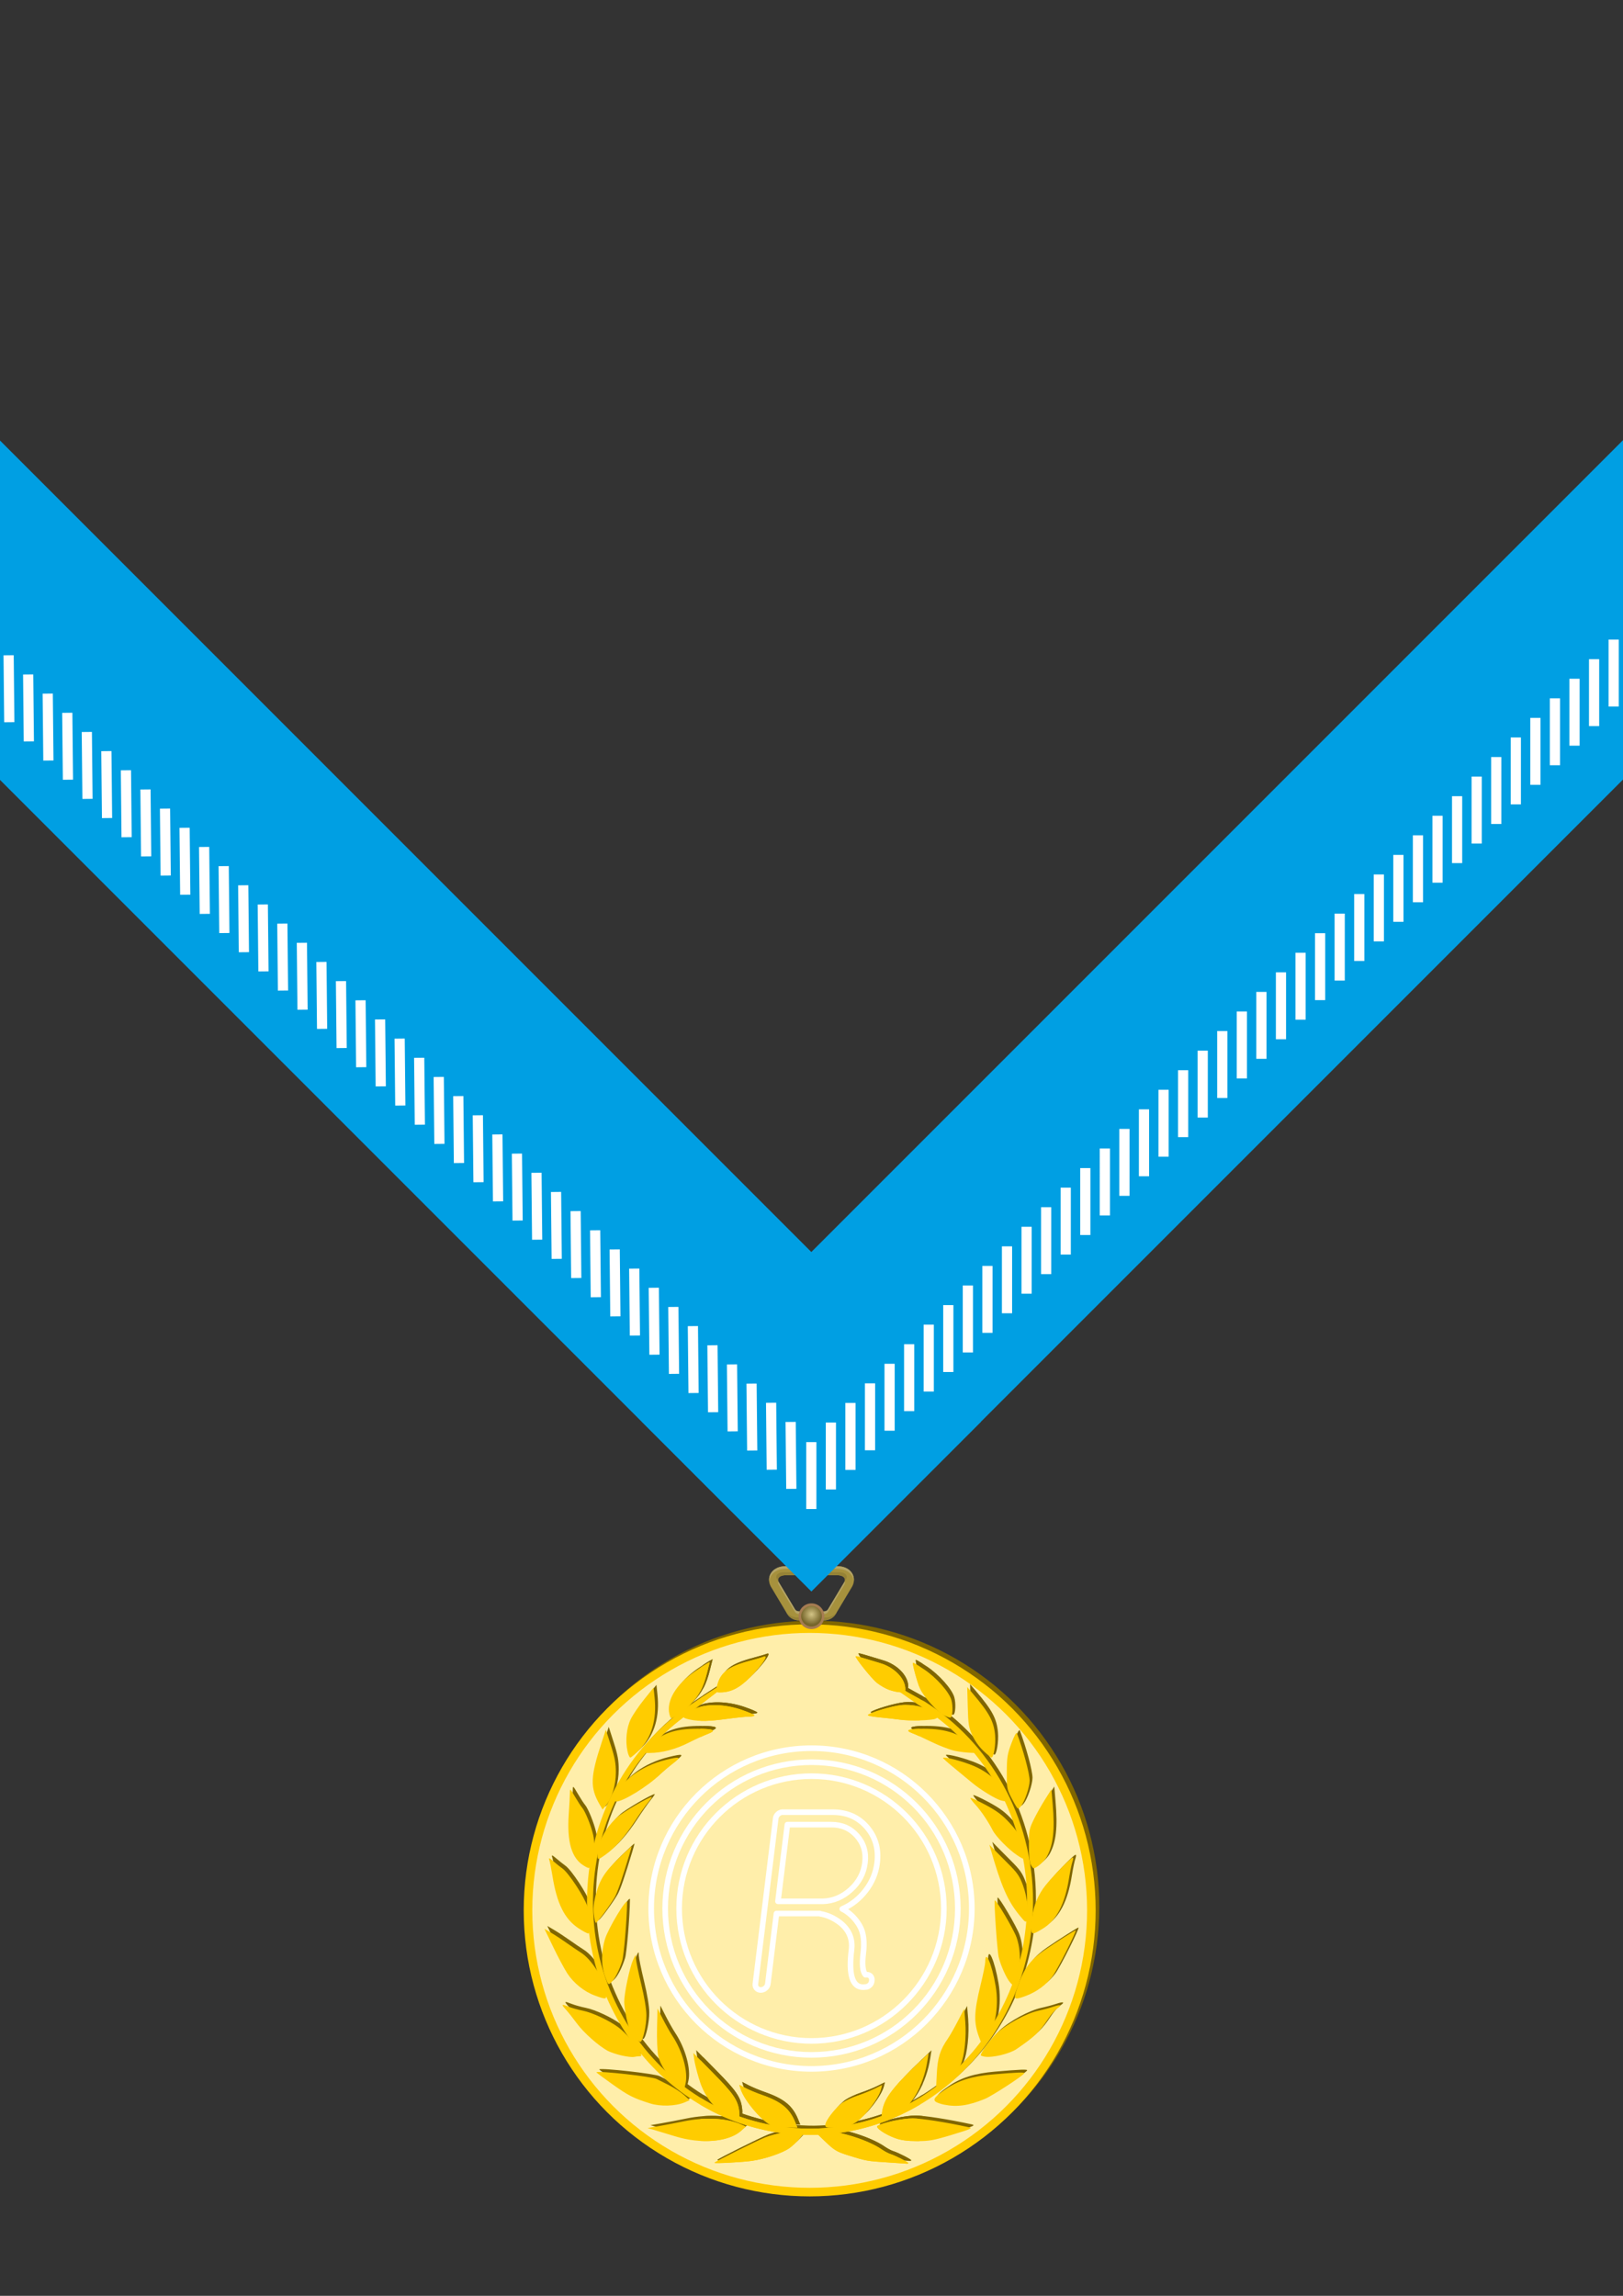
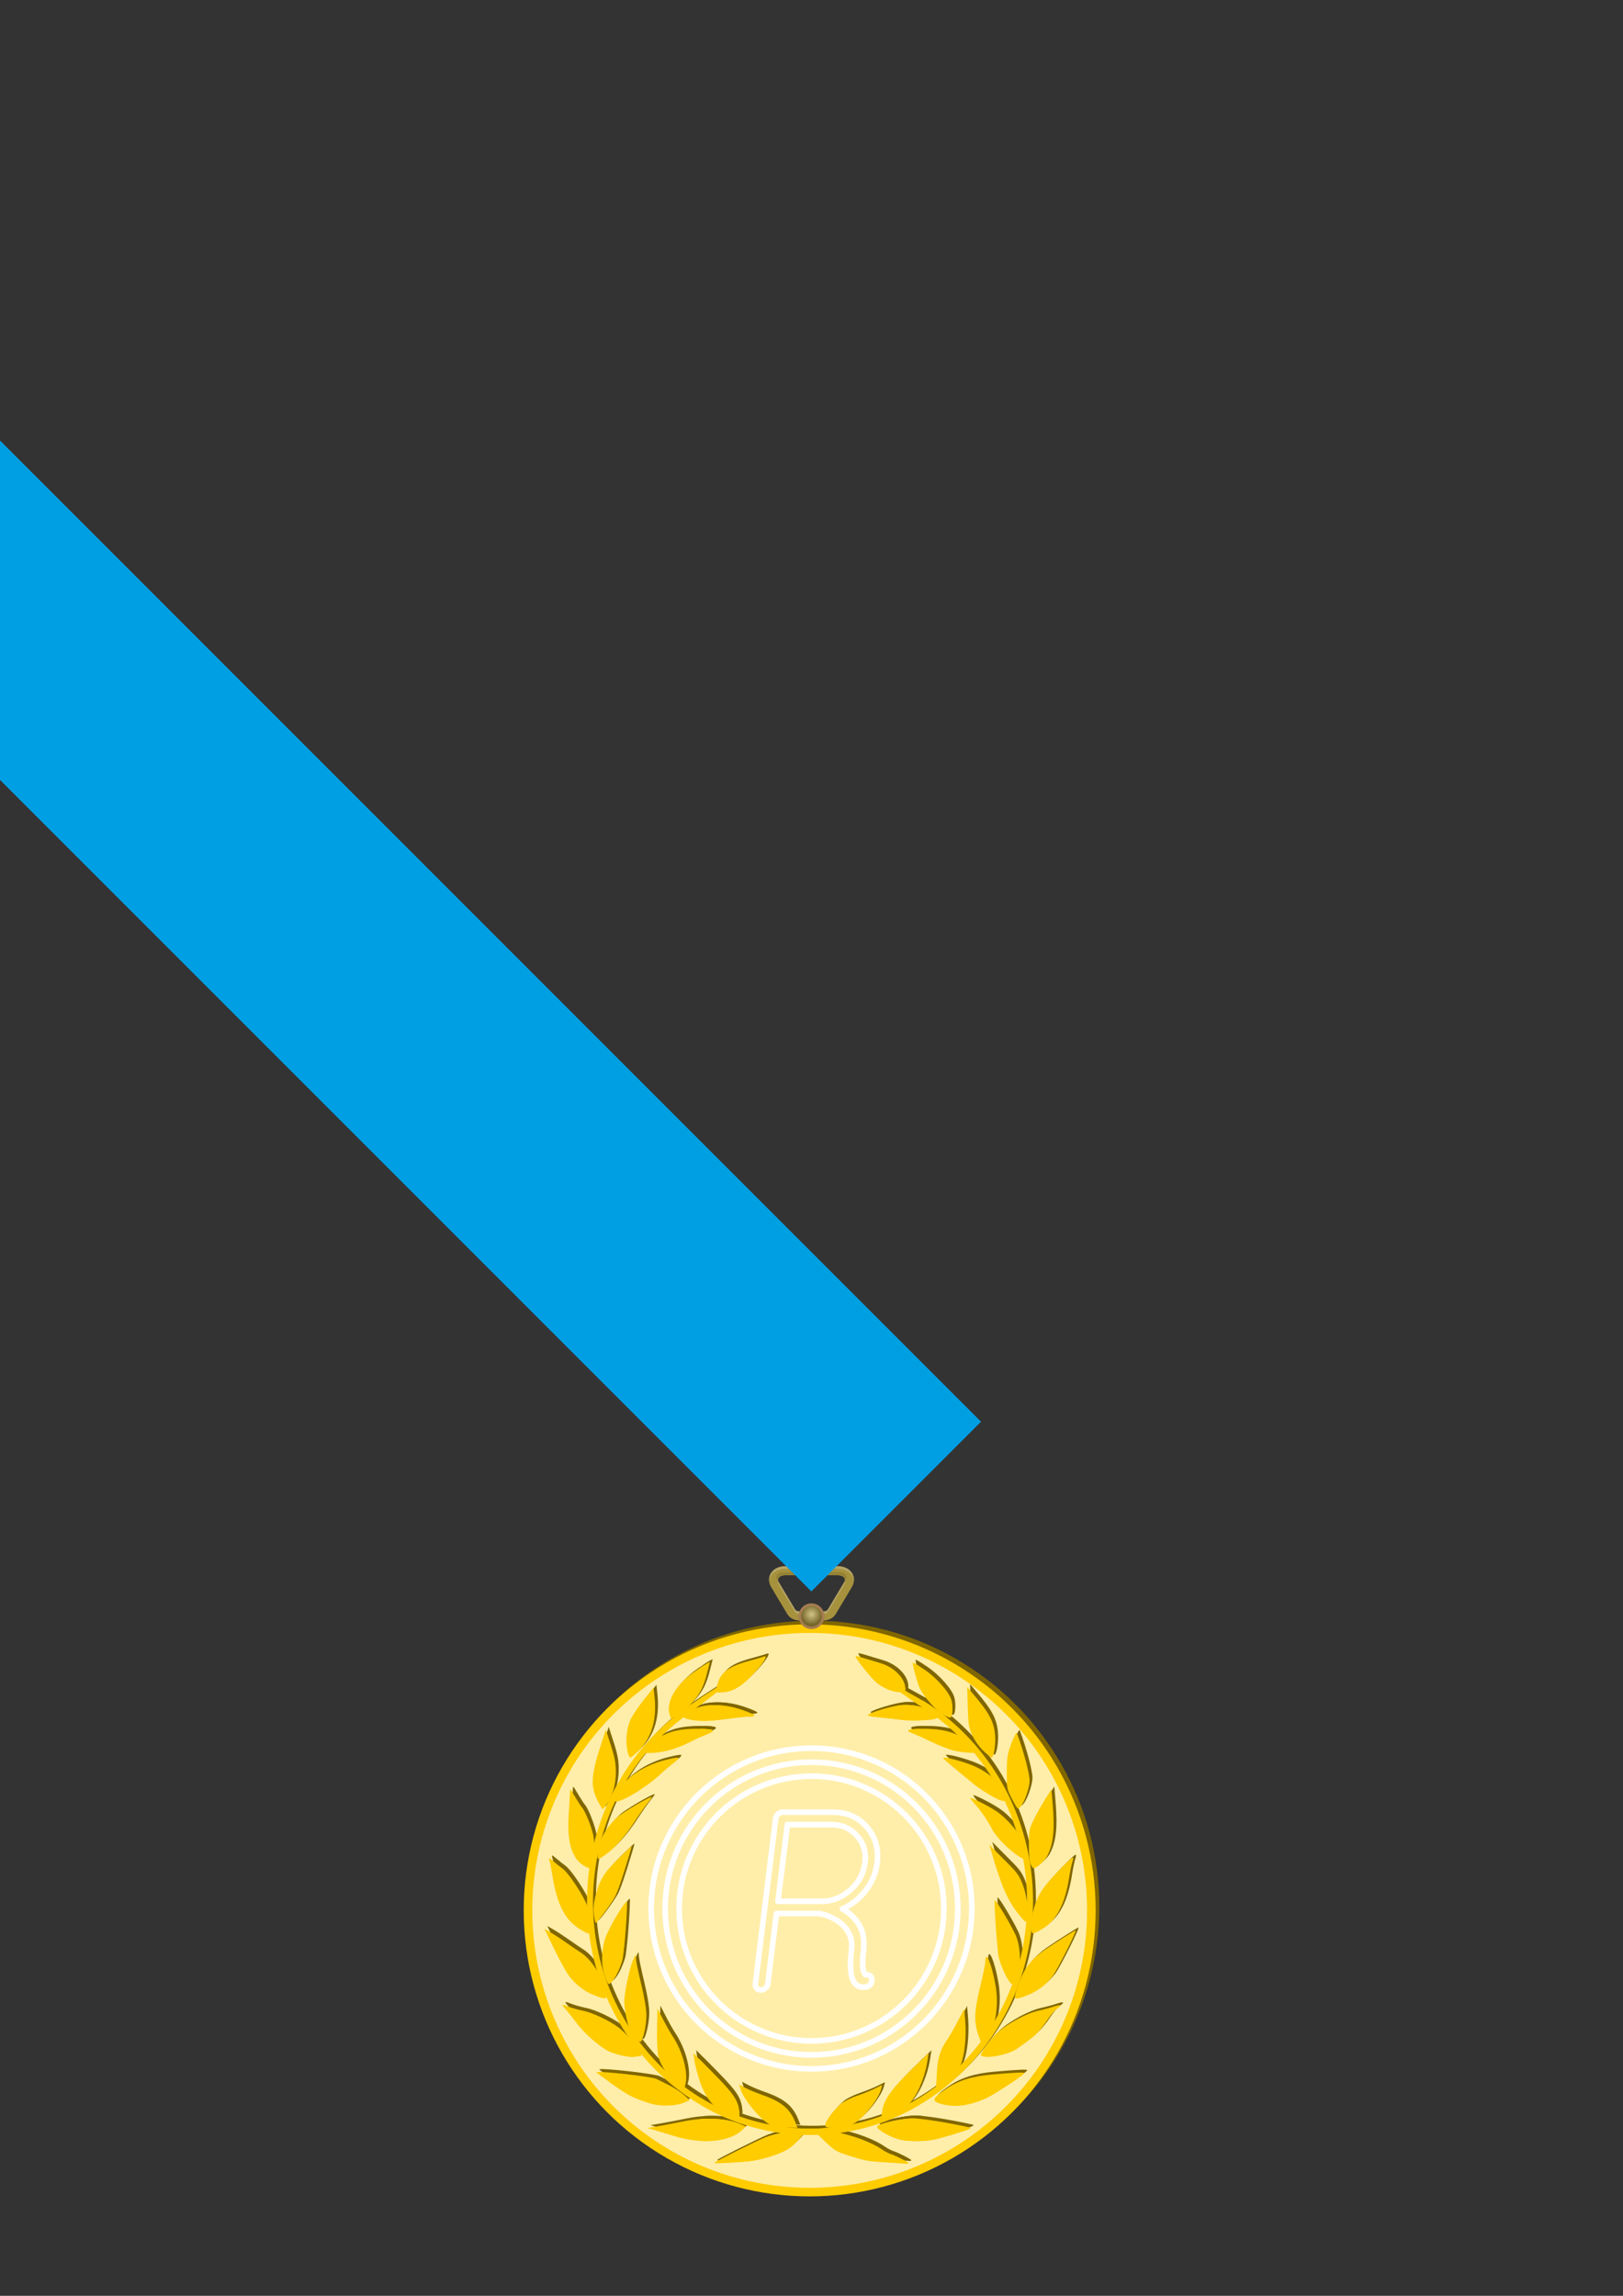
<svg xmlns="http://www.w3.org/2000/svg" xmlns:xlink="http://www.w3.org/1999/xlink" xml:space="preserve" width="595.276" height="841.89">
  <rect width="100%" height="100%" fill="#333333" stroke="none" />
  <defs>
    <path id="a" d="M191.92 593.858h211.438V805.89H191.92z" />
  </defs>
  <clipPath id="b">
    <use xlink:href="#a" overflow="visible" />
  </clipPath>
  <circle cx="298.303" cy="699.209" r="103.317" fill="none" stroke="#806600" stroke-linecap="round" stroke-linejoin="round" stroke-width="3.144" clip-path="url(#b)" />
  <path fill="#FEA" d="M400.29 700.54c0 57.06-46.257 103.317-103.317 103.317-57.06 0-103.317-46.258-103.317-103.317s46.257-103.316 103.317-103.316c57.06-.001 103.317 46.256 103.317 103.316" clip-path="url(#b)" />
  <circle cx="296.973" cy="700.54" r="103.317" fill="none" stroke="#FC0" stroke-linecap="round" stroke-linejoin="round" stroke-width="3.144" clip-path="url(#b)" />
  <path fill="#806600" d="M253.986 624.311c-22.619 15.225-37.623 41.77-37.623 71.975 0 47.224 36.639 85.544 81.79 85.544 45.149 0 81.798-38.32 81.798-85.544 0-31.173-15.979-58.459-39.821-73.414-5.454-2.629-29.984-17.682 0 2.716 7.611 4.943 14.45 11.18 20.036 18.476 13.852 17.68 19.948 41.579 16.791 64.199-3.062 23.392-16.402 44.856-35.218 57.708-18.492 12.915-42.293 16.783-63.77 10.872-22.918-6.033-42.575-23.652-52.328-46.131-10.46-23.493-9.208-52.202 2.839-74.771 6.051-11.645 14.97-21.511 25.506-28.85 29.78-22.295 7.637-7.981 0-2.78" clip-path="url(#b)" />
  <path fill="#806600" d="M263.107 792.069c0-.315 15.879-8.234 18.723-9.338 3.925-1.524 10.394-2.62 12.688-2.15l1.666.342-1.861 2.228c-1.024 1.226-2.725 2.828-3.78 3.563-2.546 1.772-8.775 3.892-13.543 4.608-3.36.505-13.894 1.071-13.893.747m63.224-.174c-7.13-.43-7.673-.53-14.319-2.624-3.977-1.252-4.994-1.858-8.063-4.8l-3.514-3.367 1.552-.434c3.99-1.118 16.798 2.568 22.406 6.449 1.065.738 2.548 1.524 3.295 1.748 1.701.509 6.513 2.968 6.513 3.328 0 .148-.306.229-.679.181-.375-.048-3.609-.265-7.191-.481zm-77.606-9.539c-2.985-.928-6.489-1.991-7.786-2.362l-2.361-.676 3.989-.689c2.193-.381 6.355-1.176 9.247-1.768 8.068-1.65 16.148-1.171 21.375 1.269l1.398.652-1.745 1.561c-4.571 4.088-14.715 4.935-24.117 2.013m80.628.644c-3.882-1.432-7.428-3.921-6.413-4.503 2.121-1.216 9.198-2.712 12.827-2.712 3.347 0 12.16 1.382 20.567 3.224 1.585.347.916.652-6.022 2.754-6.808 2.061-8.456 2.359-12.909 2.342-3.654-.015-5.939-.329-8.05-1.105m-44.887-4.486c-3.426-1.018-10.555-9.283-11.854-13.747l-.375-1.288 2.344 1.226c1.289.675 4.032 1.813 6.096 2.532 6.862 2.393 10.019 4.979 11.997 9.828l.838 2.056-3.67-.051c-2.019-.028-4.438-.278-5.376-.556m19.343-.384c0-1.516 3.869-6.457 6.398-8.172 1.116-.757 3.594-1.902 5.506-2.546 1.912-.643 4.68-1.764 6.15-2.49l2.674-1.321-.346 1.411c-.835 3.409-6.126 10.312-9.42 12.289-1.891 1.136-3.363 1.512-6.693 1.709-4.016.238-4.269.186-4.269-.88m-34.19-2.731c-5.865-2.143-10.015-6.995-12.232-14.302-.75-2.472-1.514-5.574-1.699-6.894l-.336-2.397 7.309 7.402c7.543 7.639 9.081 9.924 9.55 14.19.273 2.482-.225 2.867-2.592 2.001m54.959-1.829c.642-4.898 3.426-8.651 13.748-18.536l3.312-3.171-.44 2.857c-1.412 9.149-6.076 17.119-11.547 19.728-1.527.729-3.358 1.328-4.069 1.331-1.196.006-1.272-.163-1.004-2.209m-85.079-3.278c-6.247-1.986-7.865-2.811-13.846-7.047-3.311-2.346-5.946-4.32-5.856-4.387.82-.602 20.39 1.583 22.104 2.468.47.243 2.442 1.234 4.382 2.202s4.481 2.618 5.645 3.665l2.118 1.906-1.948.834c-3.237 1.385-8.864 1.545-12.599.359m107.803.446c-1.3-.261-2.711-.771-3.134-1.13-.999-.85-.049-1.975 3.975-4.712 4.451-3.028 9.479-4.585 16.827-5.215 9.459-.812 12.031-.903 11.739-.421-.623 1.028-11.801 8.293-14.409 9.364-6.084 2.497-10.212 3.078-14.998 2.114m-97.62-7.353c-3.409-2.636-6.473-7.124-7.196-10.539-.345-1.633-.541-6.094-.445-10.144l.172-7.228 1.983 3.892c1.091 2.141 2.622 4.85 3.404 6.02 3.796 5.685 5.913 13.39 4.873 17.728l-.491 2.049-2.3-1.778zm94.958-3.804c.286-5.995 1.21-8.954 4.083-13.08.675-.97 2.299-3.817 3.608-6.329l2.382-4.566.38 4.674c.457 5.62-.307 12.831-1.676 15.815-1.069 2.332-5.677 7.396-7.777 8.547l-1.276.699.276-5.76zm-115.523-6.854c-1.83-.414-4.148-1.189-5.152-1.72-3.275-1.735-8.856-6.688-11.309-10.033-1.32-1.802-3.134-4.089-4.03-5.083-1.839-2.038-1.73-2.133 1.15-1.006 1.125.439 3.418 1.076 5.096 1.414 3.503.705 9.571 3.547 12.986 6.081 2.595 1.925 6.634 6.547 7.879 9.013.741 1.467.728 1.596-.158 1.603-.53.006-1.452.115-2.049.247s-2.583-.102-4.413-.516m133.168.424c-.821-.13-1.493-.363-1.493-.518 0-1.104 3.318-5.657 5.905-8.101 3.569-3.372 10.896-7.33 15.286-8.258 1.627-.344 4.028-.986 5.337-1.426 2.819-.95 3.429-.672 1.445.66-.785.525-2.266 2.234-3.294 3.797-3.174 4.828-4.908 6.483-11.576 11.053-2.513 1.723-8.809 3.237-11.61 2.793m-128.626-7.387c-1.407-1.685-2.08-3.248-2.759-6.414-.494-2.301-.897-5.151-.897-6.333 0-3.091 1.98-12.506 3.205-15.232 1.03-2.295 1.045-2.304 1.093-.658.026.917.898 5.171 1.938 9.451 1.184 4.877 1.892 9.148 1.897 11.437.006 3.614-1.199 9.081-2.133 9.672-.265.168-1.32-.697-2.344-1.923m126.664.666c-2.199-5.69-2.115-9.41.446-19.853.9-3.669 1.64-7.345 1.644-8.168.022-4.861 2.403.63 3.813 8.799 1.357 7.85-.399 16.996-3.753 19.534l-1.57 1.19-.58-1.502zm-141.099-15.709c-3.89-1.416-7.787-4.551-10.11-8.137-1.048-1.617-3.362-5.951-5.141-9.631l-3.234-6.691 2.557 1.507c1.406.828 3.984 2.522 5.729 3.763 1.744 1.242 4.028 2.791 5.075 3.442 3.929 2.444 8.386 9.568 9.184 14.679.403 2.582.228 2.628-4.06 1.068m154.049.287c0-.469.768-2.89 1.704-5.379 1.918-5.096 4.456-8.306 9.086-11.491 4.234-2.912 11.138-7.294 11.496-7.296.574-.003-6.539 14.16-8.421 16.771-2.203 3.057-5.845 5.758-9.716 7.207-3.37 1.263-4.149 1.298-4.149.188M223 723.815c-1.461-3.999-1.478-9.056-.049-13.799 1.163-3.856 8.131-15.431 8.104-13.462-.085 6.472-1.17 19.449-1.793 21.472-1.066 3.453-2.707 6.665-4.034 7.896-1.073.993-1.108.96-2.228-2.107m148.502 2.068c-1.312-1.49-3.44-6.227-4.146-9.221-.555-2.353-1.8-20.417-1.435-20.815.407-.442 6.949 10.652 7.959 13.496 1.672 4.708 1.656 11.247-.036 14.872-.679 1.453-1.29 2.641-1.361 2.641-.069 0-.511-.437-.981-.973m-158.429-19.935c-4.963-3.348-7.764-9.006-9.361-18.901-.449-2.783-.992-5.536-1.205-6.116-.299-.811.066-.668 1.569.612 1.077.917 2.555 2.092 3.284 2.608 2.284 1.62 8.106 10.496 9.169 13.982 1.203 3.938 1.354 9.818.253 9.818-.406.001-2.075-.901-3.709-2.003m166.353-2.134c.402-4.872 1.655-8.537 4.207-12.301 1.909-2.816 10.091-11.361 10.879-11.361.243 0 .202.649-.093 1.442-.294.794-.878 3.607-1.297 6.256-1.475 9.305-4.577 15.274-9.514 18.292-4.394 2.687-4.587 2.58-4.182-2.328m-160.562-2.728c-.247-2.021-.081-4.114.518-6.533 1.498-6.061 3.161-8.817 8.442-13.995 2.69-2.638 4.892-4.668 4.892-4.513 0 .156-.391 1.582-.868 3.169-2.642 8.78-4.294 13.596-5.269 15.36-1.499 2.71-6.466 9.485-6.955 9.485-.219.001-.561-1.337-.76-2.973m156.168.287c-4.403-5.348-6.771-10.787-10.692-24.557l-.396-1.39 1.348 1.39c.741.765 3.184 3.22 5.429 5.457 3.479 3.466 4.3 4.659 5.551 8.062 1.562 4.248 2.299 10.382 1.505 12.508-.465 1.24-.555 1.192-2.745-1.47m-160.002-18.38c-4.332-2.706-6.061-8.701-5.379-18.646.232-3.386.428-6.951.435-7.92.013-1.714.065-1.675 1.865 1.39 1.019 1.734 2.19 3.537 2.603 4.006 1.116 1.268 3.259 6.519 4.041 9.904.687 2.975.517 6.101-.553 10.175-.647 2.462-.755 2.501-3.012 1.091m164.101-.2c-.44-.794-.695-3.382-.697-7.09-.004-5.469.107-6.065 1.751-9.451.966-1.988 2.822-5.301 4.126-7.361l2.371-3.747.465 5.415c.819 9.52.234 14.827-2.114 19.203-.964 1.795-3.801 4.282-4.885 4.282-.178 0-.636-.563-1.017-1.251m-158.897-3.507c0-4.699 2.695-9.854 7.351-14.052 1.959-1.768 11.475-7.322 12.543-7.322.16 0-.479.938-1.42 2.085s-3.18 4.338-4.974 7.09c-3.594 5.512-7.142 9.525-10.613 12.003-2.765 1.972-2.887 1.98-2.887.196m153.844-.041c-3.218-2.178-7.806-6.878-8.976-9.194-1.601-3.166-4.341-7.221-6.314-9.342-.987-1.062-1.795-2.142-1.795-2.4s2.459.848 5.463 2.458c4.282 2.295 6.213 3.742 8.937 6.699 3.462 3.761 4.239 5.399 5.414 11.436.425 2.187.063 2.233-2.729.343m-153.131-18.66c-3.514-6.103-3.378-10.068.777-22.644l1.546-4.679 1.834 5.702c1.446 4.493 1.834 6.605 1.828 9.961-.006 4.674-1.475 9.541-3.664 12.148l-1.21 1.44-1.111-1.928zm153.046 1.137c-.324-.414-1.291-2.128-2.147-3.811-1.448-2.844-1.554-3.485-1.521-9.174.03-5.458.215-6.595 1.713-10.563 1.014-2.688 1.803-4.118 1.995-3.614 2.377 6.268 4.646 14.724 4.659 17.354.011 2.351-1.76 7.592-3.165 9.368-.771.976-1.05 1.056-1.534.44m-147.475-3.393c1.868-6.038 9.592-11.81 18.771-14.026 5.396-1.303 5.776-1.102 2.571 1.367-1.581 1.216-3.743 3.044-4.804 4.061-4.543 4.355-13.409 9.83-15.939 9.845-.777.003-.904-.262-.599-1.247m141.654.851c-1.932-.506-7.643-4.012-10.636-6.53-1.643-1.382-4.742-3.946-6.89-5.699-2.146-1.752-3.82-3.271-3.72-3.376.513-.523 7.356 1.274 11.325 2.977 5.088 2.182 9.261 5.752 11.145 9.537 1.723 3.456 1.576 3.825-1.224 3.091m-136.978-18.087c-.822-3.877-.34-8.541 1.211-11.73.767-1.576 2.962-4.812 4.878-7.191l3.483-4.327.379 3.628c.833 7.96-1.073 14.58-5.486 19.064-1.58 1.605-3.118 2.919-3.419 2.919-.3 0-.771-1.064-1.046-2.363m130.541-.09c-1.521-1.438-3.188-3.776-4.061-5.693-1.323-2.91-1.499-4.012-1.672-10.48l-.192-7.228 2.083 2.451c6.041 7.105 7.684 10.173 8.134 15.188.302 3.337-.485 8.223-1.321 8.209-.213-.003-1.549-1.104-2.971-2.447m-122.428-2.033c4.636-4.495 9.279-6.085 17.721-6.07 5.967.011 7.026.589 3.531 1.928-1.434.551-4.562 1.99-6.949 3.2-4.758 2.412-9.806 3.735-14.303 3.75l-2.907.01 2.907-2.818zm111.988 2.027c-1.791-.374-5.577-1.814-8.412-3.2-2.835-1.387-6.069-2.856-7.185-3.267-2.925-1.074-1.555-1.62 4.093-1.63 8.676-.015 14.177 2.005 18.801 6.906l1.87 1.981-2.955-.055c-1.626-.029-4.421-.36-6.212-.735m-97.013-11.418c-1.122-.224-2.195-.563-2.384-.757-.616-.631.877-1.899 3.764-3.2 4.334-1.952 11.078-1.829 17.349.314 2.612.894 4.749 1.823 4.749 2.066 0 .242-.916.443-2.036.446-1.119.002-4.721.372-8.005.822-6.37.875-10.15.961-13.437.309m76.933-.012c-1.791-.249-5.283-.642-7.76-.872-2.478-.23-4.309-.615-4.07-.854.916-.919 8.764-3.249 12.129-3.604 4.073-.427 9.429.728 11.968 2.579 1.81 1.32 1.96 1.911.622 2.438-1.552.612-9.385.802-12.889.313m-84.626-2.016c-1.189-4.851 2.37-10.865 9.242-15.623 1.763-1.221 3.729-2.502 4.37-2.849l1.163-.629-.968 3.855c-1.361 5.424-2.891 8.376-6.036 11.648-2.227 2.318-6.109 5.046-7.182 5.046-.129.001-.394-.651-.589-1.448m100.58.34c-2.55-1.379-7.45-6.891-8.707-9.794-1.039-2.399-2.849-9.085-2.542-9.384.098-.097 1.95 1 4.114 2.435 4.378 2.905 9.097 8.198 9.965 11.178.66 2.268.457 6.239-.332 6.467-.299.085-1.423-.321-2.498-.902m-83.226-10.15c1.132-5.385 3.933-7.6 12.46-9.853 2.089-.552 4.25-1.193 4.803-1.425 1.906-.8-.566 2.959-4.793 7.29-4.061 4.16-7.241 5.795-11.277 5.795-1.491 0-1.553-.095-1.193-1.807m63.239.891c-1.323-.475-3.371-1.651-4.551-2.615-2.013-1.643-8.11-9.297-7.722-9.694.097-.101 1.363.194 2.813.655 1.451.46 4.192 1.287 6.089 1.838 5.286 1.534 9.302 5.68 9.302 9.603 0 .908-.343 1.124-1.764 1.103-.968-.015-2.844-.416-4.167-.89" clip-path="url(#b)" />
  <path fill="#806600" d="M314.997 606.304c-.046 0-.075.009-.088.022-.388.396 5.711 8.049 7.724 9.691 1.181.965 3.229 2.142 4.551 2.615 1.323.475 3.198.872 4.169.887 1.419.021 1.762-.195 1.762-1.104 0-3.922-4.015-8.062-9.3-9.595-1.897-.552-4.643-1.377-6.094-1.838-1.27-.402-2.396-.683-2.724-.678m-33.367.056c-.104-.002-.248.033-.427.108-.552.232-2.713.87-4.803 1.422-8.526 2.253-11.328 4.461-12.46 9.847-.36 1.712-.298 1.815 1.192 1.815 4.036 0 7.218-1.637 11.28-5.798 3.831-3.924 6.222-7.377 5.218-7.394m-20.261 2.089-1.171.634c-.382.207-1.251.761-2.253 1.423v8.62c.995-1.869 1.746-4.009 2.45-6.815l.974-3.862zm74.556.262c-.3.292 1.414 6.669 2.462 9.2v-7.833c-1.376-.866-2.39-1.437-2.462-1.367m-2.833 15.436c-.542.006-1.066.034-1.576.088-3.365.354-11.216 2.691-12.132 3.61-.238.239 1.593.623 4.07.854 2.476.229 5.965.614 7.756.863 1.753.245 4.587.326 7.177.264v-5.076c-1.714-.396-3.565-.621-5.295-.603m-70.596.099c-1.627.041-3.16.247-4.551.602v5.143c2.539.09 5.605-.15 9.78-.723 3.283-.449 6.878-.817 7.997-.82 1.12-.002 2.035-.205 2.035-.448s-2.136-1.163-4.748-2.057c-3.527-1.207-7.199-1.779-10.513-1.697m-4.551 8.665v3.041c1.044-.475 2-.892 2.614-1.126 3.296-1.264 2.485-1.843-2.614-1.915m80.442.01c-4.42.098-5.348.632-2.692 1.608.518.188 1.52.618 2.692 1.147v-2.755zm-80.442 121.511v8.325c2.32 6.382 6.265 10.67 11.673 12.646 2.367.864 2.865.479 2.592-2.001-.469-4.268-2.008-6.552-9.55-14.189l-4.715-4.781zm80.442.536-.066.066c-10.322 9.883-13.099 13.633-13.74 18.532-.269 2.046-.199 2.215.996 2.21.711-.004 2.542-.596 4.068-1.324 3.433-1.637 6.549-5.384 8.742-10.207v-9.277zm-66.154 8.511.382 1.291c1.3 4.464 8.422 12.725 11.848 13.74.938.279 3.364.531 5.383.56l3.665.055-.832-2.058c-1.978-4.852-5.138-7.443-12.001-9.836-2.064-.718-4.804-1.853-6.094-2.526l-2.351-1.226zm52.304.121-2.67 1.323c-1.471.728-4.247 1.853-6.159 2.495s-4.388 1.781-5.503 2.538c-2.529 1.714-6.4 6.657-6.4 8.172 0 1.066.263 1.124 4.278.886 3.33-.196 4.793-.582 6.684-1.718 3.293-1.977 8.585-8.876 9.42-12.285l.35-1.411zm11.234 12.188c-3.629 0-10.711 1.497-12.833 2.713-1.014.581 2.529 3.066 6.411 4.497 2.111.777 4.398 1.09 8.053 1.104.353.002.663-.008.984-.011v-8.139c-1.056-.104-1.948-.164-2.615-.164m-75.025.108c-.92.011-1.856.04-2.801.11v8.019c6.207.349 11.821-.933 14.9-3.687l1.739-1.553-1.4-.657c-3.267-1.525-7.642-2.28-12.438-2.232m32.086 4.573c-2.943.063-7.816 1.027-11.005 2.266-2.844 1.104-18.718 9.016-18.719 9.332 0 .322 10.535-.239 13.894-.744 4.769-.718 10.998-2.834 13.544-4.606 1.055-.735 2.751-2.341 3.774-3.566l1.86-2.231-1.663-.34c-.43-.088-1.005-.124-1.685-.111m11.027 0c-.742-.001-1.371.058-1.87.197l-1.554.437 3.513 3.37c3.068 2.942 4.086 3.55 8.062 4.804 6.647 2.094 7.191 2.183 14.32 2.614 3.582.217 6.814.433 7.188.481.373.048.678-.028.678-.175 0-.361-4.808-2.818-6.509-3.326-.746-.224-2.226-1.013-3.292-1.75-4.909-3.397-15.334-6.641-20.536-6.652" clip-path="url(#b)" />
-   <path fill="#806600" d="M269.027 614.98c-.652-.043-6.377 3.582-11.082 6.684v2.439c8.842-6.695 11.597-9.089 11.082-9.123m56.537.076c-.507.002 2.624 2.38 12.822 9.343v-2.429c-4.271-2.295-12.097-6.917-12.822-6.914m12.823 153.117c-17.961 11.133-40.223 14.223-60.422 8.664-7.047-1.855-13.783-4.804-20.02-8.653v2.593c11.877 7.032 25.59 11.049 40.205 11.049 14.623 0 28.354-4.02 40.237-11.061v-2.592z" clip-path="url(#b)" />
  <path fill="#FC0" d="M252.93 625.367c-22.619 15.225-37.623 41.77-37.623 71.975 0 47.224 36.639 85.544 81.789 85.544 45.149 0 81.798-38.32 81.798-85.544 0-31.173-15.979-58.459-39.821-73.414-5.454-2.629-29.983-17.682 0 2.715 7.611 4.944 14.45 11.181 20.036 18.477 13.852 17.68 19.948 41.579 16.791 64.199-3.062 23.392-16.402 44.856-35.218 57.708-18.492 12.915-42.293 16.782-63.769 10.872-22.918-6.033-42.575-23.652-52.328-46.132-10.46-23.492-9.208-52.201 2.839-74.771 6.051-11.646 14.97-21.511 25.506-28.85 29.78-22.295 7.637-7.98 0-2.779" clip-path="url(#b)" />
  <path fill="#FC0" d="M262.051 793.125c0-.316 15.879-8.235 18.723-9.338 3.925-1.524 10.394-2.62 12.688-2.15l1.666.341-1.861 2.229c-1.024 1.225-2.725 2.828-3.78 3.562-2.546 1.773-8.775 3.893-13.543 4.609-3.36.504-13.894 1.071-13.893.747m63.224-.174c-7.13-.43-7.673-.53-14.319-2.624-3.977-1.252-4.994-1.858-8.063-4.8l-3.514-3.367 1.553-.435c3.989-1.117 16.797 2.569 22.405 6.45 1.065.738 2.549 1.524 3.295 1.748 1.701.508 6.513 2.967 6.513 3.328 0 .148-.306.229-.678.18-.375-.048-3.61-.264-7.192-.48zm-77.606-9.539c-2.985-.928-6.489-1.991-7.786-2.362l-2.361-.676 3.989-.69c2.193-.38 6.355-1.175 9.247-1.767 8.068-1.651 16.148-1.171 21.375 1.268l1.398.653-1.745 1.561c-4.571 4.088-14.715 4.934-24.117 2.013m80.628.642c-3.882-1.431-7.428-3.92-6.412-4.502 2.12-1.216 9.197-2.712 12.826-2.712 3.347 0 12.16 1.381 20.567 3.224 1.585.347.916.652-6.022 2.754-6.808 2.061-8.455 2.359-12.908 2.342-3.655-.014-5.94-.328-8.051-1.106m-44.887-4.484c-3.426-1.018-10.555-9.283-11.854-13.747l-.375-1.288 2.344 1.226c1.289.674 4.032 1.813 6.096 2.532 6.862 2.392 10.019 4.979 11.997 9.828l.838 2.056-3.67-.051c-2.019-.029-4.438-.279-5.376-.556m19.343-.385c0-1.515 3.869-6.456 6.398-8.172 1.116-.756 3.594-1.901 5.506-2.545 1.912-.643 4.68-1.764 6.15-2.491l2.674-1.32-.345 1.411c-.835 3.408-6.126 10.312-9.42 12.289-1.892 1.136-3.364 1.512-6.694 1.709-4.015.237-4.269.185-4.269-.881m-34.19-2.73c-5.865-2.143-10.015-6.995-12.232-14.302-.75-2.473-1.514-5.574-1.699-6.894l-.336-2.397 7.309 7.401c7.543 7.64 9.081 9.925 9.55 14.191.273 2.481-.225 2.867-2.592 2.001m54.959-1.83c.642-4.899 3.426-8.652 13.748-18.536l3.312-3.171-.44 2.857c-1.412 9.149-6.076 17.118-11.546 19.728-1.528.729-3.359 1.328-4.07 1.331-1.196.006-1.272-.163-1.004-2.209m-85.079-3.279c-6.247-1.985-7.865-2.81-13.846-7.046-3.311-2.346-5.946-4.32-5.856-4.387.82-.602 20.39 1.583 22.104 2.468.47.243 2.442 1.234 4.382 2.202 1.94.968 4.481 2.618 5.645 3.665l2.118 1.906-1.948.834c-3.237 1.386-8.864 1.546-12.599.358m107.803.447c-1.3-.261-2.711-.771-3.134-1.13-.999-.85-.049-1.975 3.975-4.712 4.451-3.028 9.479-4.585 16.827-5.215 9.459-.812 12.031-.903 11.739-.421-.623 1.028-11.801 8.293-14.409 9.363-6.084 2.498-10.212 3.079-14.998 2.115m-97.62-7.352c-3.409-2.637-6.473-7.124-7.196-10.539-.345-1.634-.541-6.095-.445-10.144l.172-7.228 1.983 3.892c1.091 2.141 2.622 4.85 3.404 6.02 3.796 5.685 5.913 13.39 4.873 17.728l-.491 2.049-2.3-1.778zm94.958-3.805c.286-5.996 1.21-8.955 4.083-13.081.675-.969 2.3-3.816 3.608-6.329l2.382-4.565.38 4.674c.457 5.62-.307 12.831-1.676 15.815-1.069 2.332-5.677 7.396-7.777 8.547l-1.275.699.275-5.76zm-115.522-6.853c-1.83-.414-4.148-1.189-5.152-1.72-3.275-1.735-8.856-6.688-11.309-10.033-1.32-1.803-3.134-4.089-4.03-5.083-1.839-2.038-1.73-2.133 1.15-1.006 1.125.439 3.418 1.075 5.096 1.414 3.503.704 9.571 3.547 12.986 6.08 2.595 1.926 6.634 6.548 7.879 9.014.741 1.467.728 1.596-.158 1.603-.53.005-1.452.115-2.049.247-.598.13-2.584-.102-4.413-.516m133.167.424c-.821-.13-1.493-.363-1.493-.518 0-1.104 3.319-5.657 5.905-8.101 3.569-3.372 10.896-7.33 15.287-8.258 1.627-.344 4.027-.986 5.337-1.426 2.818-.95 3.428-.672 1.444.66-.784.525-2.266 2.234-3.294 3.797-3.174 4.828-4.908 6.483-11.576 11.053-2.513 1.722-8.809 3.237-11.61 2.793m-128.625-7.387c-1.407-1.685-2.08-3.248-2.759-6.414-.494-2.301-.898-5.151-.898-6.333 0-3.091 1.981-12.506 3.206-15.232 1.03-2.295 1.045-2.304 1.093-.659.026.917.898 5.171 1.938 9.452 1.184 4.877 1.892 9.148 1.896 11.437.007 3.613-1.198 9.081-2.132 9.672-.266.168-1.321-.698-2.344-1.923m126.664.666c-2.199-5.69-2.115-9.41.446-19.853.9-3.669 1.64-7.345 1.644-8.168.022-4.861 2.404.63 3.813 8.798 1.357 7.851-.399 16.997-3.753 19.535l-1.569 1.19-.581-1.502zm-141.1-15.709c-3.89-1.416-7.787-4.552-10.11-8.138-1.048-1.616-3.362-5.95-5.141-9.63l-3.234-6.691 2.557 1.507c1.406.828 3.984 2.521 5.729 3.763 1.744 1.242 4.028 2.791 5.075 3.442 3.929 2.443 8.386 9.567 9.184 14.679.403 2.582.229 2.627-4.06 1.068m154.051.287c0-.469.767-2.89 1.703-5.38 1.918-5.095 4.456-8.305 9.086-11.49 4.234-2.912 11.138-7.294 11.496-7.296.574-.004-6.539 14.159-8.421 16.771-2.203 3.056-5.845 5.758-9.716 7.207-3.371 1.262-4.148 1.297-4.148.188m-150.275-7.193c-1.461-3.999-1.478-9.056-.049-13.799 1.163-3.856 8.131-15.432 8.104-13.462-.085 6.472-1.17 19.448-1.794 21.472-1.065 3.453-2.706 6.665-4.033 7.895-1.073.993-1.108.961-2.228-2.106m148.502 2.068c-1.311-1.49-3.44-6.227-4.145-9.221-.556-2.353-1.801-20.417-1.436-20.815.407-.442 6.949 10.651 7.959 13.496 1.672 4.708 1.656 11.247-.036 14.872-.679 1.452-1.29 2.641-1.36 2.641s-.512-.438-.982-.973m-158.429-19.936c-4.963-3.348-7.765-9.006-9.361-18.902-.449-2.782-.992-5.535-1.205-6.115-.299-.811.066-.668 1.569.611 1.077.917 2.555 2.093 3.284 2.609 2.284 1.62 8.106 10.496 9.169 13.982 1.203 3.938 1.354 9.818.253 9.818-.406.001-2.075-.9-3.709-2.003m166.353-2.133c.402-4.872 1.655-8.537 4.207-12.301 1.909-2.816 10.091-11.361 10.879-11.361.243 0 .202.649-.093 1.442-.294.794-.878 3.607-1.297 6.256-1.474 9.305-4.577 15.273-9.513 18.292-4.395 2.686-4.588 2.58-4.183-2.328m-160.562-2.729c-.247-2.021-.081-4.113.518-6.532 1.498-6.061 3.161-8.817 8.442-13.995 2.69-2.639 4.892-4.668 4.892-4.514 0 .157-.391 1.582-.868 3.169-2.642 8.781-4.294 13.597-5.269 15.361-1.499 2.71-6.466 9.485-6.955 9.485-.219.001-.561-1.337-.76-2.974m156.169.287c-4.403-5.348-6.771-10.788-10.692-24.557l-.396-1.39 1.347 1.39c.741.765 3.184 3.22 5.429 5.457 3.479 3.466 4.3 4.659 5.551 8.062 1.562 4.248 2.3 10.383 1.506 12.509-.466 1.239-.556 1.191-2.745-1.471m-160.003-18.38c-4.332-2.706-6.061-8.702-5.379-18.646.232-3.387.428-6.951.435-7.92.013-1.715.065-1.676 1.865 1.39 1.019 1.734 2.19 3.537 2.603 4.006 1.116 1.268 3.259 6.519 4.041 9.904.687 2.975.517 6.101-.553 10.175-.647 2.462-.755 2.501-3.012 1.091m164.101-.2c-.439-.794-.695-3.381-.697-7.089-.004-5.469.107-6.065 1.751-9.452.967-1.987 2.822-5.3 4.126-7.36l2.371-3.747.466 5.415c.818 9.52.233 14.827-2.115 19.203-.963 1.795-3.8 4.281-4.885 4.281-.178 0-.636-.562-1.017-1.251m-158.897-3.507c0-4.7 2.695-9.854 7.351-14.052 1.959-1.768 11.475-7.322 12.543-7.322.16 0-.479.938-1.42 2.085s-3.18 4.337-4.974 7.089c-3.594 5.513-7.142 9.526-10.613 12.003-2.765 1.974-2.887 1.981-2.887.197m153.844-.041c-3.217-2.178-7.806-6.878-8.976-9.194-1.601-3.166-4.341-7.221-6.314-9.343-.987-1.061-1.795-2.141-1.795-2.399s2.459.848 5.463 2.458c4.283 2.295 6.213 3.742 8.937 6.699 3.462 3.761 4.239 5.399 5.414 11.436.427 2.187.063 2.234-2.729.343m-153.131-18.66c-3.514-6.102-3.378-10.067.777-22.643l1.546-4.679 1.834 5.702c1.446 4.492 1.834 6.605 1.828 9.961-.006 4.674-1.475 9.541-3.664 12.148l-1.21 1.44-1.111-1.929zm153.047 1.138c-.324-.414-1.291-2.128-2.147-3.811-1.448-2.844-1.554-3.485-1.521-9.174.03-5.458.215-6.595 1.713-10.563 1.014-2.688 1.803-4.118 1.995-3.614 2.377 6.268 4.646 14.724 4.66 17.354.01 2.351-1.761 7.591-3.165 9.368-.773.976-1.052 1.055-1.535.44m-147.476-3.394c1.868-6.039 9.592-11.81 18.771-14.026 5.396-1.304 5.776-1.102 2.571 1.366-1.581 1.217-3.743 3.044-4.804 4.062-4.543 4.354-13.409 9.83-15.939 9.845-.777.003-.904-.261-.599-1.247m141.654.852c-1.932-.506-7.642-4.013-10.636-6.53-1.643-1.382-4.742-3.946-6.889-5.699-2.147-1.752-3.821-3.271-3.721-3.376.514-.523 7.356 1.274 11.325 2.977 5.088 2.182 9.261 5.752 11.146 9.536 1.722 3.456 1.575 3.825-1.225 3.092m-136.978-18.087c-.822-3.877-.34-8.541 1.211-11.73.767-1.576 2.962-4.812 4.878-7.192l3.483-4.326.379 3.628c.833 7.96-1.073 14.58-5.486 19.064-1.58 1.605-3.118 2.919-3.419 2.919-.3-.001-.771-1.064-1.046-2.363m130.543-.091c-1.522-1.438-3.189-3.775-4.062-5.692-1.323-2.91-1.499-4.012-1.672-10.48l-.192-7.228 2.083 2.451c6.041 7.105 7.684 10.173 8.135 15.188.301 3.337-.486 8.222-1.322 8.209-.213-.004-1.549-1.104-2.97-2.448m-122.43-2.032c4.636-4.495 9.279-6.085 17.721-6.07 5.967.011 7.026.589 3.531 1.928-1.434.55-4.562 1.99-6.949 3.2-4.758 2.412-9.806 3.735-14.303 3.75l-2.907.01 2.907-2.818zm111.988 2.026c-1.791-.374-5.577-1.814-8.412-3.201-2.835-1.386-6.069-2.855-7.185-3.266-2.924-1.074-1.555-1.62 4.093-1.63 8.676-.015 14.177 2.005 18.801 6.906l1.87 1.981-2.955-.055c-1.626-.029-4.421-.36-6.212-.735m-97.013-11.418c-1.122-.224-2.195-.563-2.384-.757-.616-.631.877-1.899 3.764-3.2 4.334-1.953 11.078-1.83 17.349.314 2.612.894 4.749 1.823 4.749 2.065 0 .243-.916.444-2.036.447-1.119.002-4.721.372-8.005.822-6.37.876-10.15.962-13.437.309m76.933-.011c-1.791-.249-5.283-.642-7.76-.872-2.478-.231-4.308-.615-4.07-.854.916-.919 8.765-3.249 12.129-3.604 4.073-.427 9.43.728 11.969 2.579 1.809 1.32 1.96 1.911.621 2.438-1.552.611-9.385.802-12.889.313m-84.626-2.016c-1.189-4.851 2.37-10.865 9.242-15.623 1.763-1.222 3.729-2.502 4.37-2.849l1.163-.629-.968 3.855c-1.361 5.424-2.891 8.376-6.036 11.648-2.227 2.318-6.109 5.045-7.182 5.045-.129.001-.393-.65-.589-1.447m100.58.34c-2.55-1.379-7.45-6.892-8.707-9.794-1.039-2.399-2.849-9.085-2.542-9.385.098-.096 1.95 1 4.114 2.436 4.378 2.905 9.097 8.198 9.965 11.178.66 2.268.457 6.239-.332 6.466-.299.085-1.423-.32-2.498-.901m-83.226-10.151c1.132-5.385 3.933-7.6 12.46-9.853 2.089-.553 4.25-1.193 4.803-1.426 1.906-.799-.566 2.96-4.793 7.29-4.061 4.161-7.241 5.796-11.277 5.796-1.491.001-1.553-.095-1.193-1.807m63.239.892c-1.322-.475-3.371-1.651-4.551-2.615-2.013-1.644-8.11-9.297-7.722-9.694.097-.101 1.363.194 2.813.655 1.451.46 4.192 1.287 6.089 1.838 5.286 1.534 9.303 5.68 9.303 9.602 0 .909-.344 1.124-1.765 1.104-.968-.015-2.844-.416-4.167-.89" clip-path="url(#b)" />
  <path fill="#FC0" d="M313.941 607.36c-.046 0-.075.009-.088.022-.388.396 5.711 8.049 7.724 9.691 1.181.964 3.229 2.142 4.551 2.615 1.323.474 3.198.872 4.169.887 1.419.021 1.762-.195 1.762-1.104 0-3.922-4.015-8.062-9.3-9.596-1.897-.551-4.643-1.377-6.094-1.838-1.269-.402-2.395-.682-2.724-.677m-33.367.055c-.104-.002-.248.034-.427.109-.552.232-2.713.87-4.803 1.422-8.526 2.253-11.328 4.461-12.46 9.846-.36 1.713-.298 1.816 1.192 1.816 4.036 0 7.218-1.637 11.28-5.798 3.831-3.925 6.222-7.377 5.218-7.395m-20.261 2.089-1.171.634c-.382.207-1.251.761-2.253 1.423v8.62c.995-1.869 1.746-4.009 2.45-6.815l.974-3.862zm74.556.263c-.3.292 1.414 6.669 2.462 9.2v-7.833c-1.376-.866-2.39-1.437-2.462-1.367m-2.833 15.436c-.542.005-1.066.034-1.576.087-3.365.354-11.216 2.692-12.132 3.611-.238.239 1.593.623 4.07.854 2.476.229 5.965.614 7.756.863 1.752.245 4.587.326 7.177.264v-5.076c-1.714-.396-3.564-.621-5.295-.603m-70.596.098c-1.627.041-3.16.247-4.551.602v5.143c2.539.09 5.605-.15 9.78-.723 3.283-.45 6.878-.817 7.997-.821 1.12-.002 2.035-.204 2.035-.447s-2.136-1.163-4.748-2.058c-3.527-1.206-7.199-1.778-10.513-1.696m-4.551 8.665v3.041c1.044-.475 2-.892 2.614-1.126 3.296-1.263 2.485-1.843-2.614-1.915m80.442.011c-4.42.098-5.348.632-2.691 1.607.517.189 1.519.619 2.691 1.148v-2.755zm-80.442 121.511v8.325c2.32 6.382 6.265 10.67 11.673 12.646 2.367.865 2.865.48 2.592-2.001-.469-4.267-2.008-6.551-9.55-14.188l-4.715-4.782zm80.442.536-.065.066c-10.323 9.883-13.1 13.633-13.741 18.531-.269 2.046-.199 2.216.996 2.21.711-.003 2.542-.595 4.068-1.323 3.433-1.638 6.55-5.385 8.742-10.207v-9.277zm-66.154 8.511.382 1.291c1.3 4.463 8.422 12.725 11.848 13.74.938.279 3.364.531 5.383.559l3.665.056-.832-2.059c-1.978-4.851-5.138-7.442-12.001-9.835-2.064-.718-4.804-1.853-6.094-2.526l-2.351-1.226zm52.304.121-2.67 1.323c-1.471.727-4.247 1.852-6.159 2.495s-4.387 1.781-5.503 2.538c-2.529 1.714-6.4 6.656-6.4 8.172 0 1.065.263 1.124 4.278.886 3.33-.197 4.793-.582 6.684-1.718 3.293-1.978 8.585-8.876 9.42-12.285l.35-1.411zm11.235 12.187c-3.629 0-10.711 1.497-12.833 2.713-1.014.581 2.529 3.065 6.411 4.497 2.111.776 4.398 1.09 8.054 1.104.352.002.662-.008.983-.011v-8.139c-1.057-.103-1.948-.164-2.615-.164m-75.026.109c-.92.011-1.856.04-2.801.11v8.018c6.207.35 11.821-.932 14.9-3.686l1.739-1.553-1.4-.657c-3.267-1.525-7.642-2.28-12.438-2.232m32.086 4.573c-2.943.063-7.816 1.027-11.006 2.265-2.843 1.104-18.717 9.017-18.718 9.332 0 .323 10.535-.238 13.894-.743 4.769-.718 10.998-2.835 13.544-4.606 1.055-.735 2.751-2.341 3.774-3.567l1.86-2.23-1.663-.34c-.43-.089-1.005-.125-1.685-.111m11.029 0c-.743-.001-1.372.057-1.871.197l-1.554.437 3.513 3.37c3.068 2.942 4.086 3.55 8.062 4.803 6.647 2.095 7.191 2.184 14.32 2.615 3.582.216 6.814.433 7.188.481.373.048.679-.028.679-.175 0-.361-4.809-2.818-6.51-3.326-.746-.224-2.226-1.014-3.292-1.75-4.908-3.397-15.335-6.641-20.535-6.652" clip-path="url(#b)" />
  <path fill="#FC0" d="M267.971 616.036c-.652-.043-6.377 3.582-11.082 6.684v2.439c8.842-6.696 11.597-9.089 11.082-9.123m56.538.076c-.507.002 2.624 2.38 12.822 9.343v-2.429c-4.27-2.296-12.098-6.917-12.822-6.914m12.822 153.116c-17.961 11.134-40.223 14.225-60.422 8.664-7.047-1.854-13.783-4.803-20.02-8.652v2.593c11.877 7.032 25.59 11.049 40.205 11.049 14.623 0 28.354-4.02 40.237-11.061v-2.593z" clip-path="url(#b)" />
  <defs>
    <path id="c" d="M237.402 639.639h120.472v120.472H237.402z" />
  </defs>
  <clipPath id="d">
    <use xlink:href="#c" overflow="visible" />
  </clipPath>
  <path fill="none" stroke="#FFF" stroke-linejoin="round" stroke-width="2.051" d="M301.823 697.23h-16.484l3.453-28.126h16.112c3.85 0 6.988 1.367 9.416 4.099 2.426 2.732 3.404 6.022 2.933 9.871-.474 3.852-2.214 7.142-5.218 9.872-3.006 2.733-6.41 4.161-10.212 4.284zm14.948 31.479.943-.094h.186c1.365-.495 1.983-1.489 1.856-2.979-.235-1.118-1.014-1.614-2.332-1.49-1.035-1.179-1.296-3.849-.786-8.01.511-4.159.077-7.45-1.302-9.872-1.38-2.421-3.225-4.345-5.531-5.774l-.874-.466c3.41-1.49 6.282-3.756 8.611-6.798 2.328-3.042 3.719-6.395 4.169-10.059.633-5.153-.63-9.546-3.784-13.179-3.155-3.632-7.311-5.447-12.462-5.447h-18.627c-.566.062-1.079.311-1.535.745-.458.435-.72.931-.788 1.489l-7.456 60.723c-.076.622.076 1.149.457 1.584s.882.65 1.504.65c.62 0 1.191-.216 1.71-.65s.816-.962.893-1.584l3.167-25.798h15.833c.062 0 .119.032.175.094 2.615.435 5.086 1.552 7.412 3.352 3.219 2.608 4.584 5.9 4.096 9.873-1.12 9.127.306 13.69 4.28 13.69h.185z" clip-path="url(#d)" />
  <path fill="none" stroke="#FFF" stroke-width="2.055" d="M297.638 758.672c32.421 0 58.798-26.377 58.798-58.798 0-32.422-26.377-58.798-58.798-58.798s-58.798 26.376-58.798 58.798c0 32.421 26.377 58.798 58.798 58.798z" clip-path="url(#d)" />
  <path fill="none" stroke="#FFF" stroke-width="2.055" d="M297.638 753.541c3.641 0 7.28-.367 10.815-1.091 3.445-.705 6.835-1.758 10.073-3.127 3.181-1.345 6.247-3.01 9.116-4.947 2.842-1.921 5.515-4.125 7.942-6.554 2.429-2.429 4.634-5.101 6.553-7.942 1.939-2.869 3.604-5.937 4.948-9.115 1.37-3.239 2.422-6.628 3.127-10.074.724-3.536 1.091-7.174 1.091-10.815s-.367-7.28-1.091-10.815c-.705-3.446-1.757-6.835-3.127-10.074-1.345-3.18-3.009-6.247-4.948-9.116-1.919-2.841-4.124-5.513-6.553-7.941-2.428-2.428-5.101-4.633-7.942-6.553-2.869-1.938-5.936-3.604-9.116-4.948-3.238-1.37-6.628-2.422-10.073-3.127-3.535-.724-7.175-1.09-10.815-1.09-3.641 0-7.28.366-10.815 1.09-3.446.705-6.835 1.757-10.074 3.127-3.18 1.345-6.247 3.01-9.116 4.948-2.842 1.92-5.514 4.125-7.942 6.553-2.429 2.429-4.634 5.101-6.553 7.941-1.939 2.869-3.603 5.937-4.948 9.116-1.37 3.239-2.422 6.628-3.127 10.074-.724 3.535-1.091 7.174-1.091 10.815s.367 7.279 1.091 10.815c.705 3.446 1.757 6.835 3.127 10.074 1.345 3.179 3.009 6.246 4.948 9.115 1.919 2.842 4.124 5.514 6.553 7.942 2.428 2.429 5.1 4.633 7.942 6.554 2.869 1.938 5.936 3.603 9.116 4.947 3.239 1.369 6.628 2.422 10.074 3.127 3.535.723 7.174 1.091 10.815 1.091z" clip-path="url(#d)" />
  <path fill="none" stroke="#FFF" stroke-width="2.055" d="M297.638 748.419c26.769 0 48.545-21.776 48.545-48.545 0-26.768-21.776-48.546-48.545-48.546-26.768 0-48.545 21.778-48.545 48.546 0 26.769 21.777 48.545 48.545 48.545z" clip-path="url(#d)" />
  <defs>
    <path id="e" d="M280.918 574.015h33.44v23.386h-33.44z" />
  </defs>
  <clipPath id="f">
    <use xlink:href="#e" overflow="visible" />
  </clipPath>
  <path fill="none" stroke="#A6913D" stroke-width="3.319" d="M302.032 592.58c1.057 0 2.333-.375 3.044-1.509l5.987-10.003c1.328-2.302-.085-5.085-4.027-5.085h-18.797c-3.943 0-5.355 2.783-4.027 5.085l5.987 10.003c.711 1.134 1.987 1.509 3.044 1.509h8.789z" clip-path="url(#f)" />
-   <path fill="#958236" d="M288.175 590.921c.108.182.6 1.003.6 1.003l.01.015.01.015c1.099 1.752 3 2.283 4.45 2.283h8.786c1.45 0 3.352-.531 4.45-2.283l.01-.015.011-.015s.386-.645.447-.748c-1.119 1.502-2.877 1.968-4.235 1.968h-10.129c-1.433 0-3.306-.521-4.41-2.223" clip-path="url(#f)" />
  <path fill="#B4A467" d="M288.241 574.325c-2.362 0-4.303.874-5.355 2.396-.633.916-.878 2.02-.773 3.106.077-.756.329-1.488.773-2.131 1.052-1.521 2.993-2.395 5.355-2.395h18.794c2.361 0 4.303.874 5.354 2.395.444.643.696 1.375.773 2.131.105-1.087-.139-2.19-.773-3.106-1.051-1.521-2.992-2.396-5.354-2.396h-18.794zm21.565 5.527c-.044.123-.1.251-.178.386l-5.975 9.982c-.323.516-.957.702-1.622.702h-8.787c-.664 0-1.314-.218-1.637-.732l-5.97-9.977c-.073-.126-.125-.242-.168-.356-.162.374-.145.789.168 1.332l5.97 9.978c.323.516.973.731 1.637.731h8.787c.665 0 1.299-.186 1.622-.702l5.975-9.98c.315-.548.341-.982.178-1.364" clip-path="url(#f)" />
  <path fill="#958236" d="M287.58 576.546c-1.581 0-2.315.52-2.624.967-.309.446-.371.928.02 1.606l5.97 9.978c.013.019.028.036.041.056-.997-1.666-5.35-8.94-5.35-8.94-.391-.678-.329-1.16-.02-1.606s1.043-.966 2.624-.966h18.794c1.58 0 2.314.52 2.623.966.31.446.361.954-.03 1.633 0 0-4.499 7.519-5.415 9.051.044-.05.085-.104.122-.163l5.975-9.98c.392-.68.339-1.187.03-1.633-.31-.447-1.043-.967-2.624-.967H287.58z" clip-path="url(#f)" />
  <path fill="#A67C52" d="M302.356 592.683c0 2.605-2.113 4.719-4.719 4.719-2.606 0-4.719-2.113-4.719-4.719 0-2.606 2.113-4.719 4.719-4.719 2.606 0 4.719 2.113 4.719 4.719" clip-path="url(#f)" />
  <defs>
    <path id="g" d="M293.845 592.683c0 2.095 1.698 3.793 3.792 3.793s3.794-1.698 3.794-3.793c0-2.096-1.699-3.794-3.794-3.794s-3.792 1.698-3.792 3.794" />
  </defs>
  <clipPath id="i">
    <use xlink:href="#g" overflow="visible" />
  </clipPath>
  <radialGradient id="h" cx="-0" cy="841.89" r="1" gradientTransform="translate(297.639 -2602.134) scale(3.794)" gradientUnits="userSpaceOnUse">
    <stop offset="0" stop-color="#d3c486" />
    <stop offset="1" stop-color="#76662b" />
  </radialGradient>
  <path fill="url(#h)" d="M293.845 588.889h7.587v7.587h-7.587z" clip-path="url(#i)" />
  <path fill="#009FE3" d="m0 285.995 297.588 297.588 62.224-62.225L0 161.547z" />
-   <path fill="#009FE3" d="m235.396 521.302 62.225 62.224 297.654-297.655V161.423z" />
  <defs>
    <path id="j" d="M0 0h595.276v841.89H0z" />
  </defs>
  <clipPath id="k">
    <use xlink:href="#j" overflow="visible" />
  </clipPath>
-   <path fill="none" stroke="#FFF" stroke-width="3.74" d="m289.99 521.435.246 24.543m-7.416-31.571.245 24.543m-7.417-31.573.246 24.543m-7.415-31.57.245 24.543m-7.415-31.572.245 24.543m-7.416-31.572.246 24.543m-7.416-31.57.245 24.543m-7.417-31.572.246 24.543m-7.416-31.571.246 24.543m-7.415-31.572.245 24.543m-7.416-31.571.246 24.543m-7.416-31.572.245 24.544m-7.416-31.573.246 24.544m-7.417-31.571.246 24.543m-7.416-31.572.245 24.543m-7.415-31.571.246 24.543m-7.416-31.572.245 24.543m-7.416-31.571.246 24.543m-7.416-31.571.245 24.543m-7.416-31.572.245 24.543m-7.415-31.571.246 24.543m-7.416-31.572.245 24.543m-7.416-31.571.246 24.543m-7.416-31.572.245 24.544m-7.416-31.572.245 24.543m-7.416-31.571.246 24.543m-7.415-31.572.245 24.543m-7.416-31.571.246 24.543m-7.416-31.572.245 24.543m-7.415-31.571.245 24.543m-7.417-31.571.246 24.543m-7.415-31.572.245 24.543m-7.416-31.571.246 24.543m-7.416-31.572.245 24.543m-7.415-31.571.245 24.543m-7.417-31.571.246 24.543m-7.416-31.572.245 24.543m-7.415-31.571.246 24.543m-7.416-31.572.245 24.543m-7.415-31.571.245 24.543m-7.416-31.572.246 24.543m-7.417-31.571.245 24.543m-7.415-31.571.246 24.543m-7.416-31.572.245 24.543m-7.415-31.571.245 24.543m-7.416-31.572.246 24.543m-7.417-31.571.245 24.543M-47.02 191.1l.246 24.543m-7.415-31.572.245 24.543m-7.415-31.571.245 24.543m-7.416-31.572.246 24.543m-7.416-31.571.245 24.543m-7.417-31.572.246 24.544m-7.416-31.572.245 24.543m-7.414-31.571.245 24.543m-7.416-31.572.246 24.543m-7.416-31.571.245 24.543m-7.417-31.572.246 24.543m-7.416-31.571.245 24.543m423.221 415.037v-24.545m7.178 17.367v-24.544m7.178 17.367v-24.545m7.177 17.366V507.29m7.177 17.367v-24.545m7.179 17.367v-24.544m7.177 17.367v-24.545m7.177 17.367V478.58m7.177 17.367v-24.545m7.179 17.367v-24.544m7.177 17.367v-24.545m7.177 17.367V449.87m7.177 17.367v-24.545m7.179 17.367v-24.544m7.177 17.367v-24.545m7.177 17.367V421.16m7.177 17.367v-24.545m7.179 17.367v-24.544m7.177 17.367v-24.545m7.177 17.367V392.45m7.177 17.367v-24.545m7.179 17.367v-24.544m7.177 17.367v-24.545m7.177 17.367V363.74m7.177 17.367v-24.545m7.179 17.367v-24.544m7.177 17.367v-24.545m7.177 17.367V335.03m7.177 17.367v-24.545m7.179 17.367v-24.544m7.176 17.367v-24.545m7.178 17.367V306.32m7.177 17.367v-24.545m7.179 17.367v-24.544m7.177 17.367v-24.545m7.177 17.367V277.61m7.178 17.367v-24.545m7.178 17.367v-24.544m7.176 17.367v-24.545m7.178 17.367V248.9m7.179 17.367v-24.545m7.177 17.367v-24.544m7.176 17.367v-24.545m7.178 17.367V220.19m7.179 17.367v-24.545m7.177 17.367v-24.544m7.177 17.367v-24.545m7.177 17.367V191.48m7.178 17.367v-24.545m7.178 17.367v-24.544m7.177 17.367v-24.545m7.177 17.367V162.77m7.179 17.367v-24.545m7.176 17.367v-24.544m7.177 17.367v-24.545m7.179 17.367V134.06m7.178 17.367v-24.545m7.176 17.367v-24.544m7.178 17.367v-24.545m7.178 17.367V105.35" clip-path="url(#k)" />
</svg>